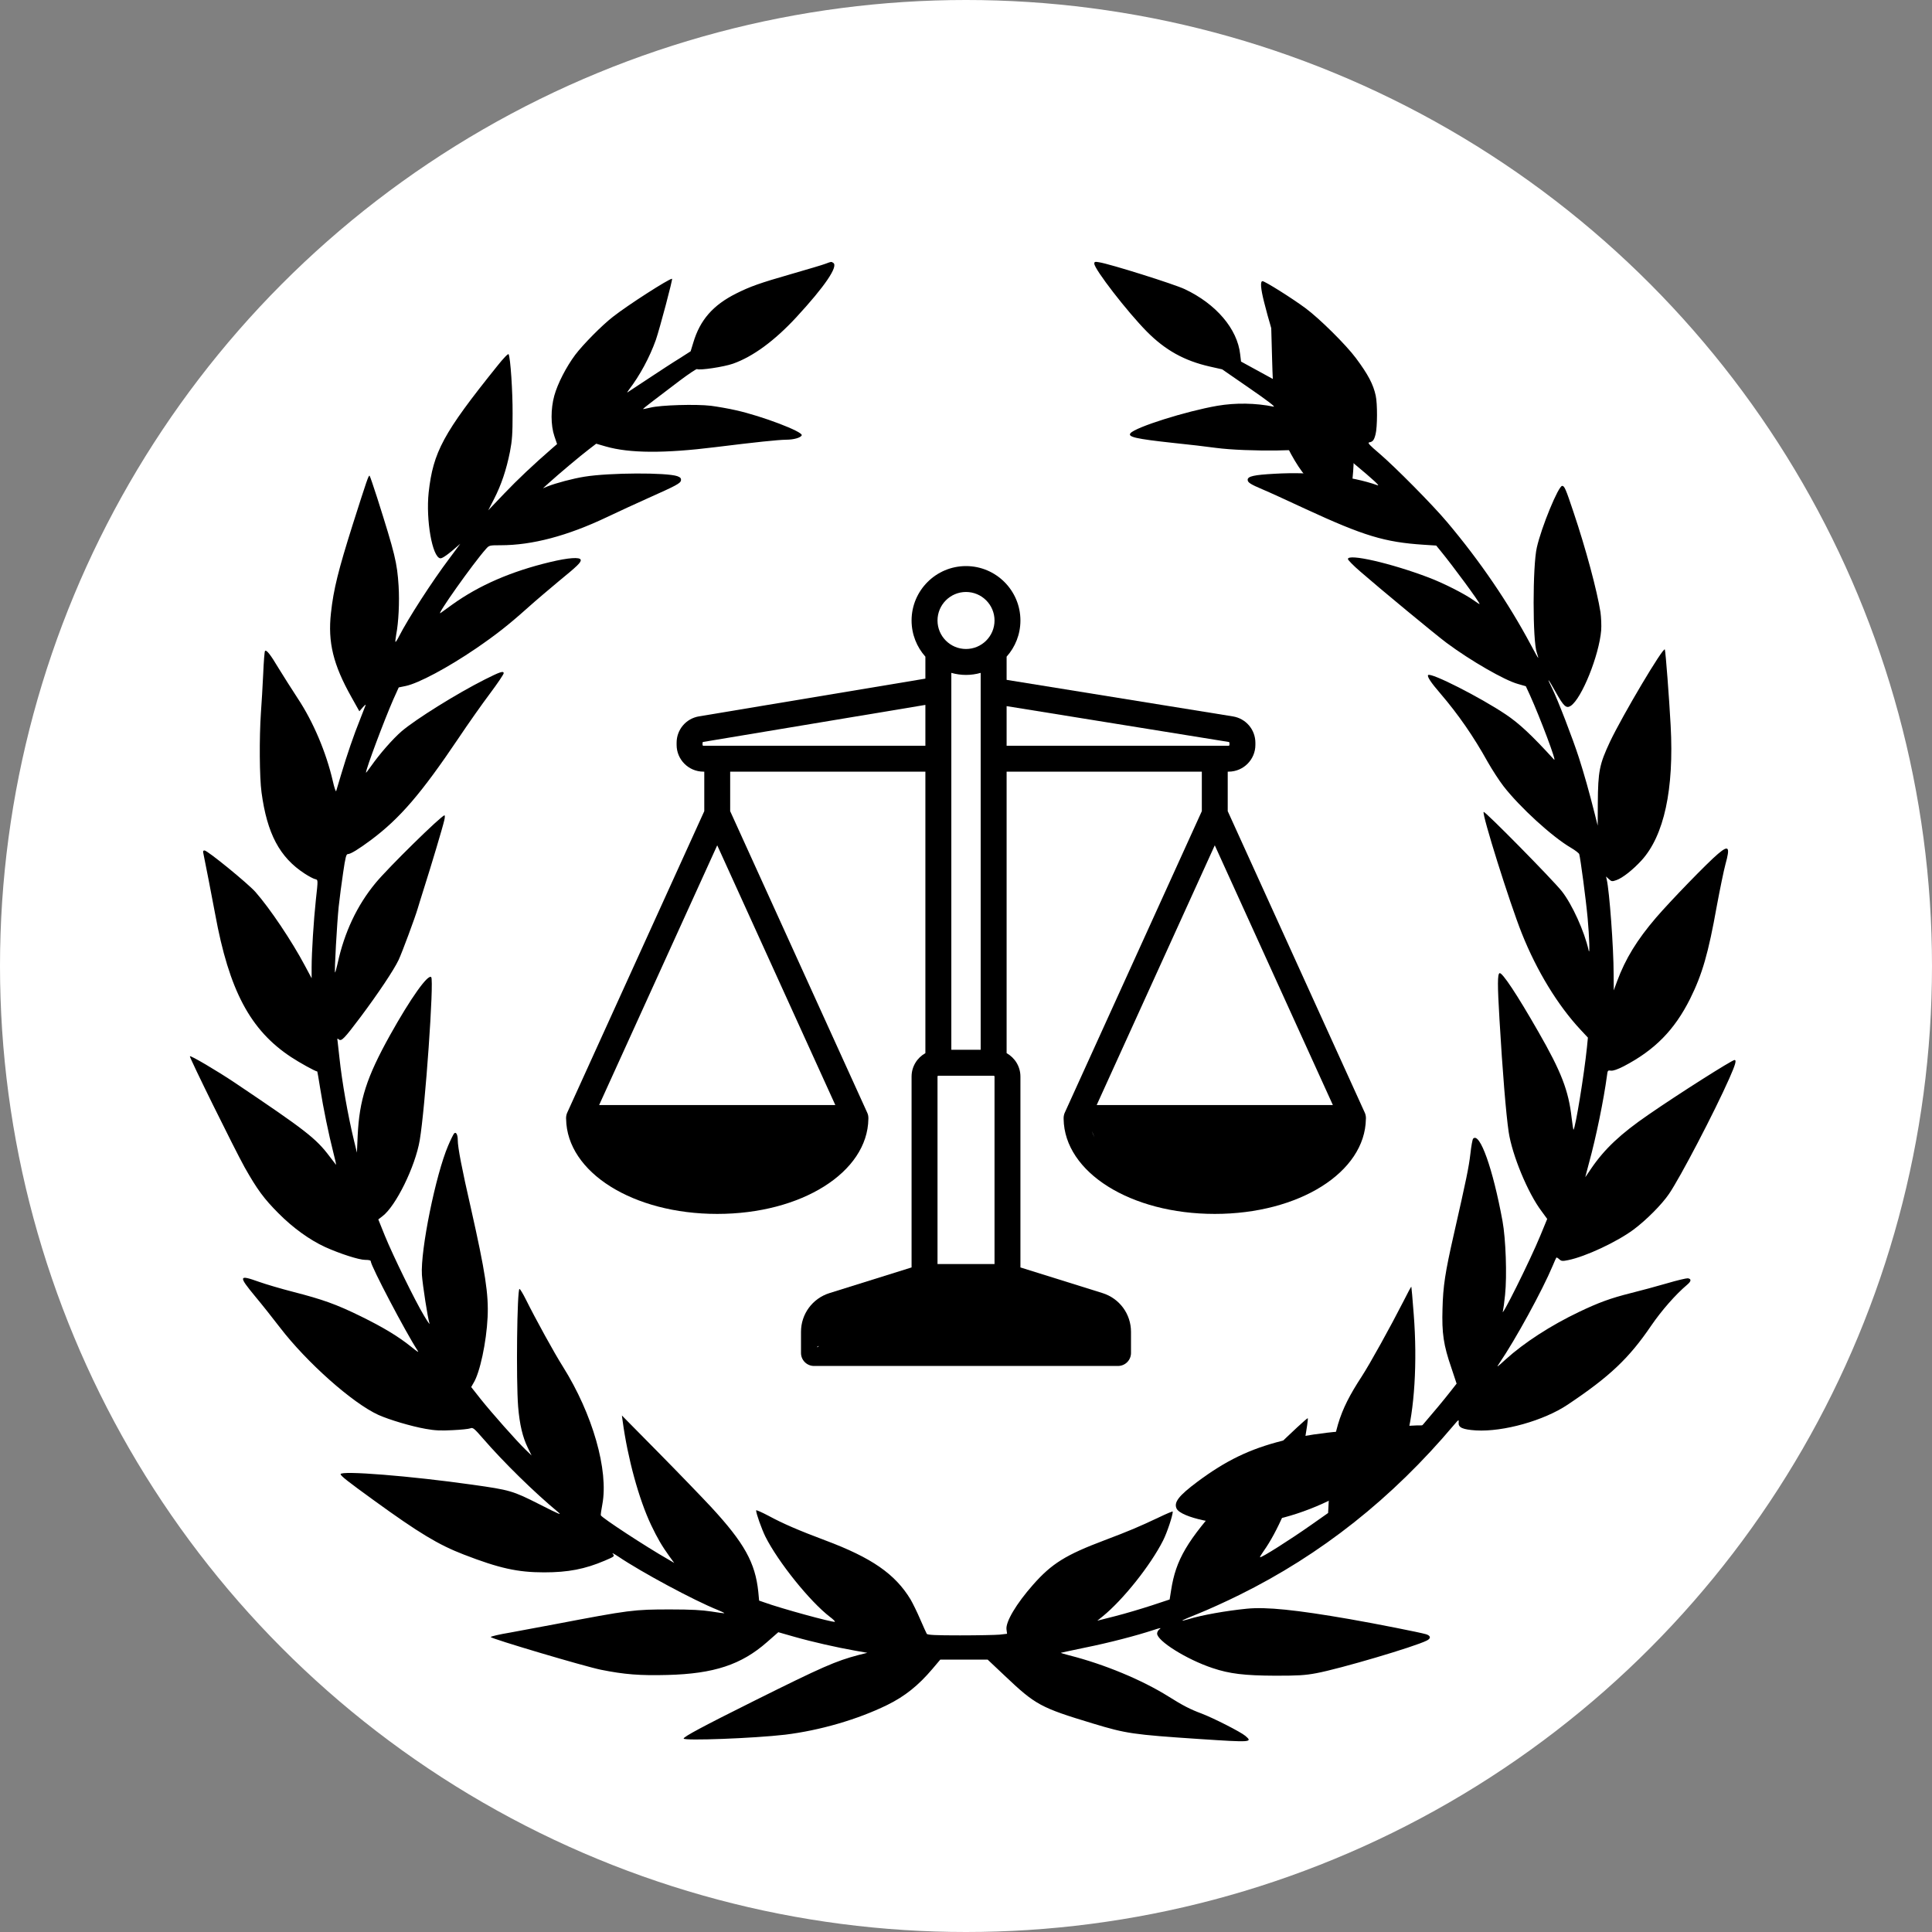
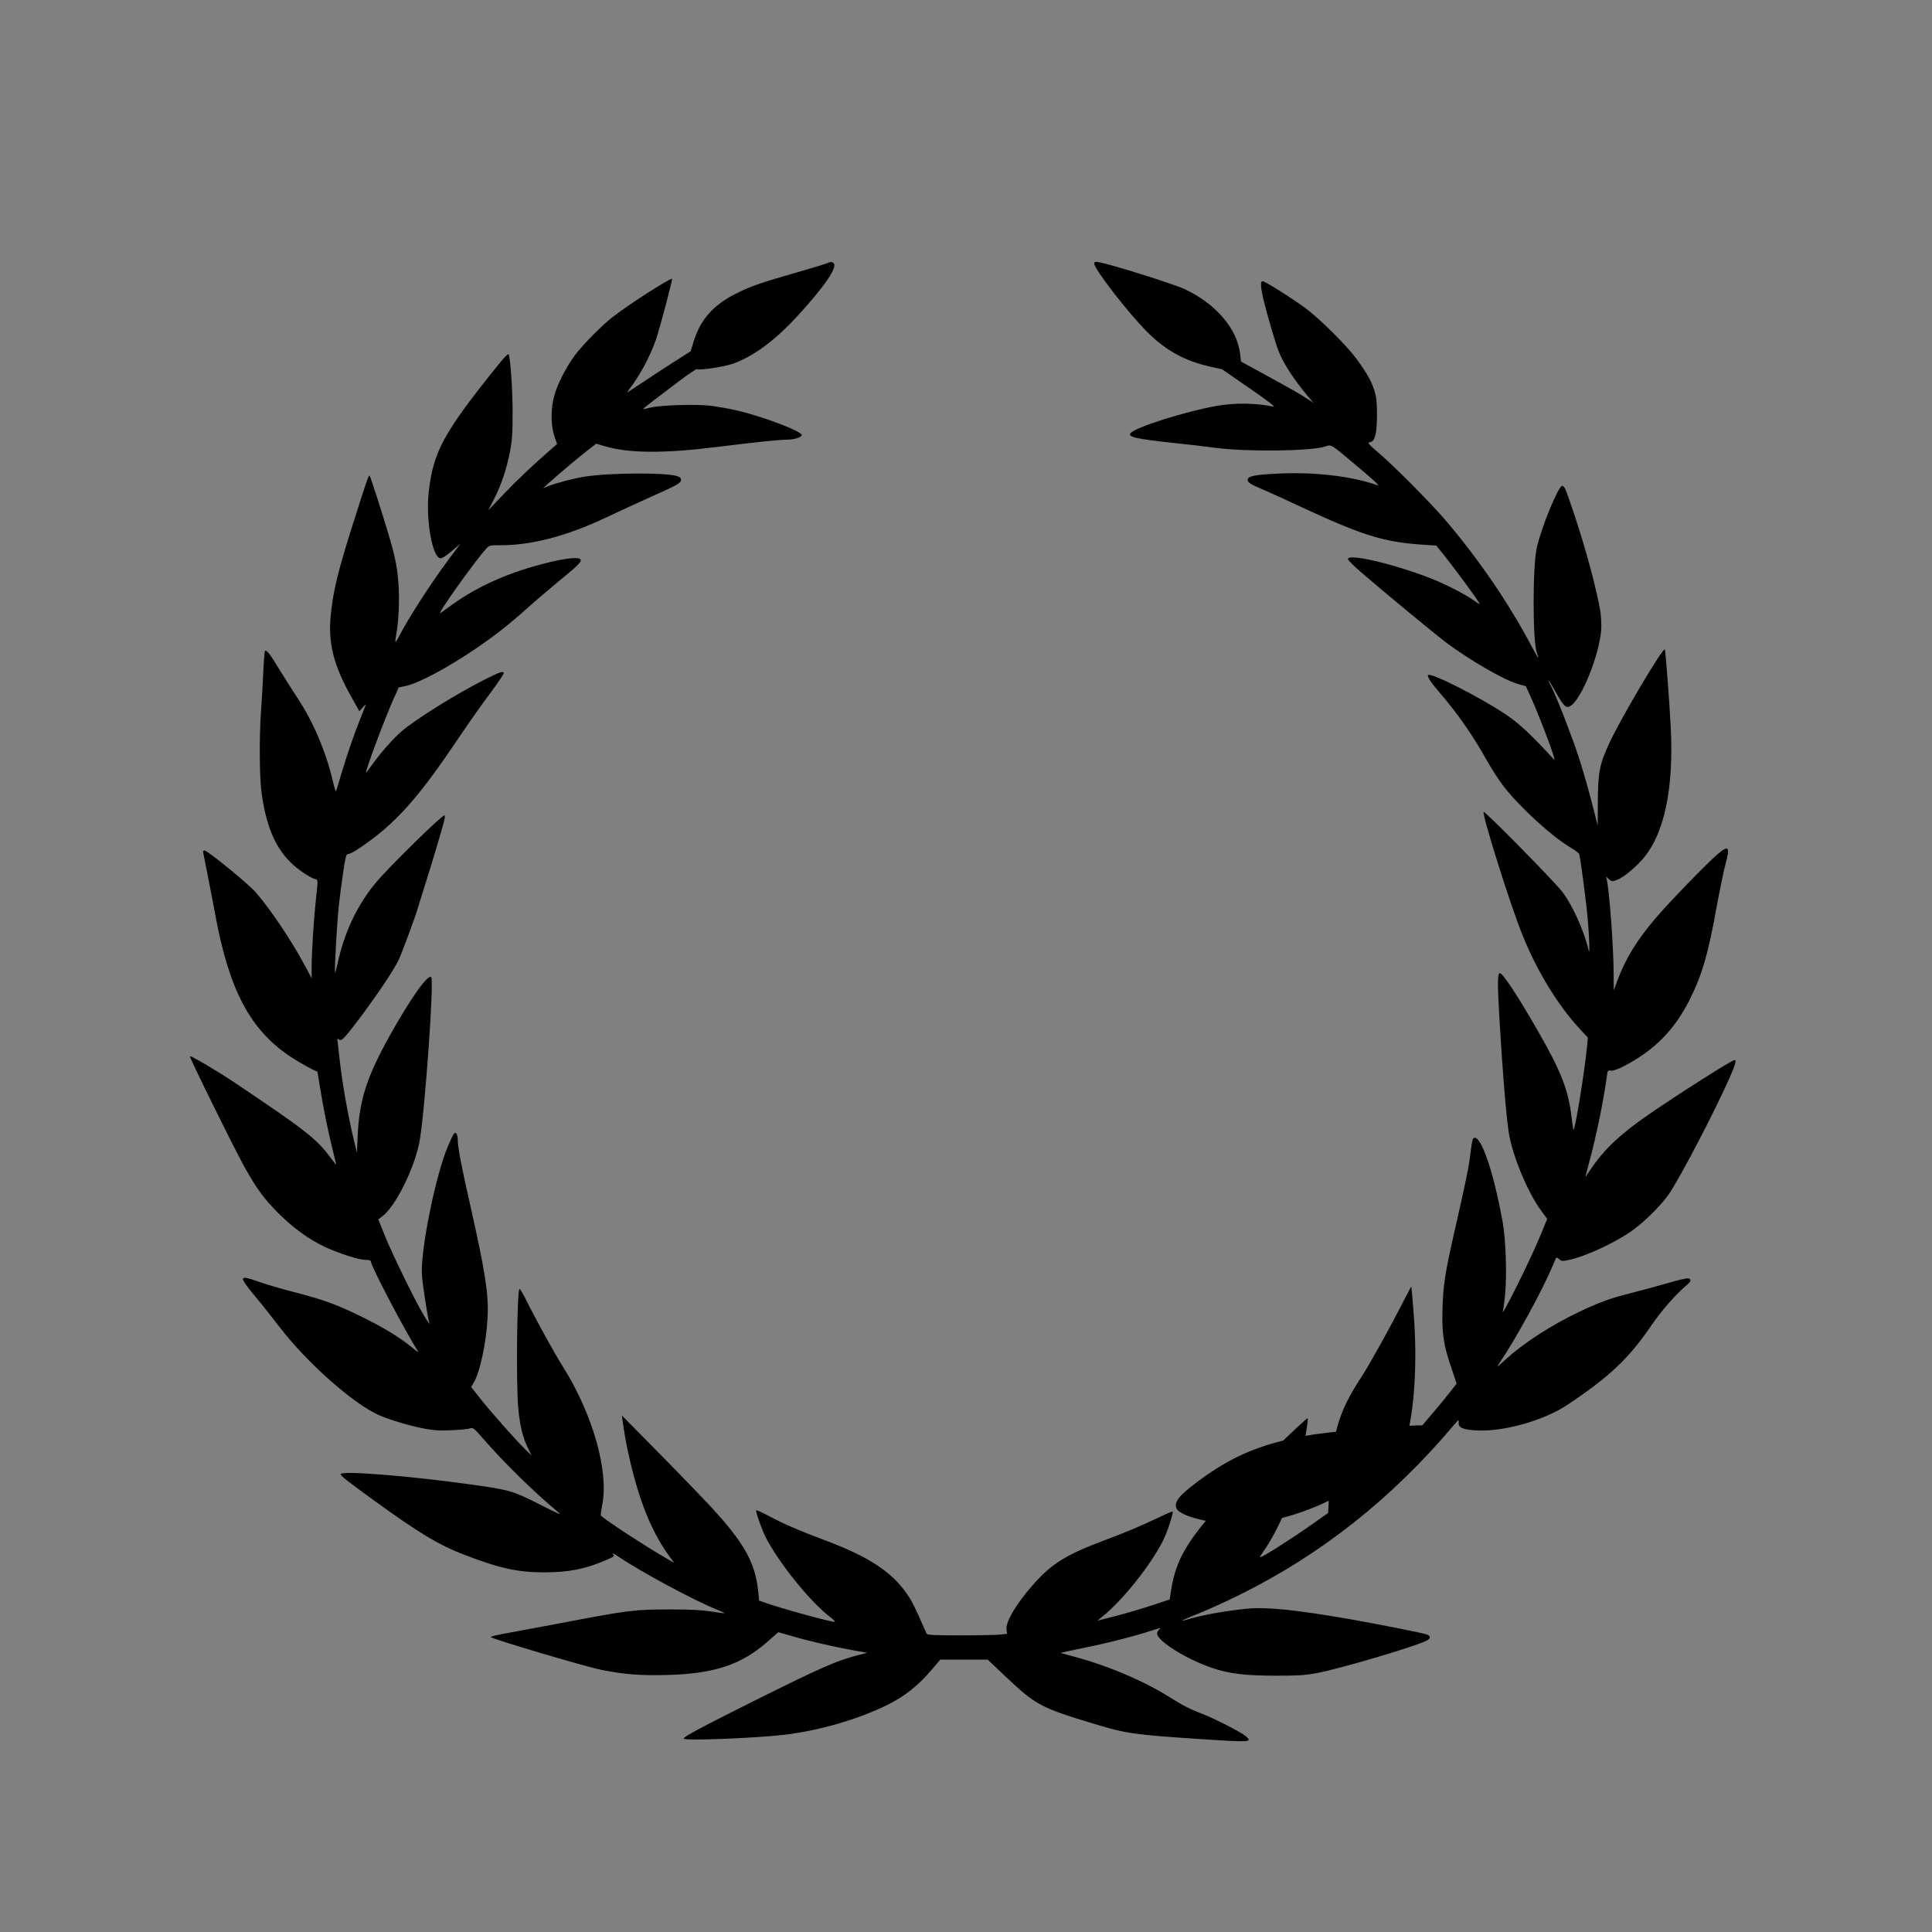
<svg xmlns="http://www.w3.org/2000/svg" width="47" height="47" viewBox="0 0 47 47" fill="none">
  <rect x="0" y="0" width="47" height="47" fill="#808080" stroke="none" />
-   <circle cx="23.5" cy="23.5" r="23.5" fill="white" />
-   <path d="M33.229 27.212C33.229 27.207 33.229 27.203 33.229 27.199C33.229 27.198 33.229 27.197 33.229 27.196C33.229 27.189 33.229 27.181 33.228 27.174C33.228 27.171 33.228 27.167 33.227 27.164C33.227 27.157 33.226 27.151 33.224 27.145C33.224 27.141 33.223 27.136 33.222 27.132C33.221 27.127 33.22 27.122 33.218 27.118C33.217 27.112 33.216 27.106 33.214 27.101C33.213 27.097 33.211 27.094 33.21 27.09C33.208 27.084 33.205 27.077 33.202 27.071C33.202 27.07 33.202 27.069 33.201 27.068L29.867 19.733V18.772H29.888C30.247 18.772 30.54 18.48 30.54 18.121V18.071C30.54 17.749 30.309 17.479 29.992 17.428L24.488 16.539V15.975C24.697 15.741 24.824 15.432 24.824 15.095C24.824 14.365 24.23 13.771 23.5 13.771C22.77 13.771 22.176 14.365 22.176 15.095C22.176 15.432 22.303 15.741 22.512 15.975V16.509L17.005 17.427C16.689 17.479 16.46 17.75 16.46 18.069V18.121C16.46 18.48 16.753 18.772 17.112 18.772H17.133V19.733L13.799 27.068C13.799 27.069 13.798 27.07 13.798 27.071C13.795 27.077 13.793 27.084 13.79 27.09C13.789 27.094 13.788 27.097 13.786 27.101C13.785 27.106 13.783 27.112 13.782 27.118C13.78 27.122 13.779 27.127 13.778 27.132C13.777 27.136 13.776 27.141 13.776 27.145C13.775 27.151 13.774 27.157 13.773 27.164C13.772 27.167 13.772 27.171 13.772 27.174C13.771 27.181 13.771 27.189 13.771 27.196C13.771 27.197 13.771 27.198 13.771 27.198C13.771 27.203 13.771 27.207 13.771 27.212C13.771 27.215 13.771 27.219 13.772 27.222C13.791 28.519 15.399 29.531 17.448 29.531C19.498 29.531 21.105 28.519 21.125 27.222C21.125 27.219 21.125 27.215 21.125 27.212C21.125 27.207 21.126 27.203 21.126 27.199C21.126 27.198 21.125 27.197 21.125 27.196C21.125 27.189 21.125 27.181 21.124 27.174C21.124 27.171 21.124 27.167 21.123 27.164C21.123 27.158 21.122 27.151 21.121 27.145C21.12 27.141 21.119 27.136 21.118 27.132C21.117 27.127 21.116 27.123 21.115 27.118C21.113 27.112 21.112 27.107 21.11 27.101C21.109 27.097 21.107 27.094 21.106 27.09C21.104 27.084 21.101 27.077 21.098 27.071C21.098 27.07 21.098 27.069 21.097 27.068L17.763 19.733V18.772H22.512V25.62C22.312 25.732 22.176 25.945 22.176 26.19V30.833L20.18 31.457C19.765 31.587 19.486 31.966 19.486 32.4V32.914C19.486 33.088 19.628 33.23 19.802 33.23H27.198C27.373 33.23 27.514 33.088 27.514 32.914V32.4C27.514 31.966 27.235 31.587 26.821 31.457L24.824 30.833V26.19C24.824 25.945 24.688 25.732 24.488 25.62V18.772H29.237V19.733L25.903 27.068C25.902 27.069 25.902 27.07 25.902 27.071C25.899 27.077 25.897 27.084 25.894 27.09C25.893 27.094 25.891 27.097 25.89 27.101C25.888 27.107 25.887 27.112 25.886 27.118C25.884 27.123 25.883 27.127 25.882 27.132C25.881 27.136 25.88 27.141 25.88 27.145C25.878 27.151 25.877 27.158 25.877 27.164C25.876 27.167 25.876 27.171 25.876 27.174C25.875 27.181 25.875 27.189 25.875 27.196C25.875 27.197 25.875 27.198 25.875 27.199C25.875 27.203 25.875 27.207 25.875 27.212C25.875 27.215 25.875 27.219 25.875 27.222C25.895 28.519 27.503 29.531 29.552 29.531C31.602 29.531 33.209 28.519 33.228 27.222C33.229 27.219 33.229 27.215 33.229 27.212ZM17.448 20.564L20.321 26.883H14.575L17.448 20.564ZM17.448 28.901C15.989 28.901 14.729 28.292 14.456 27.514L14.575 28.478L17.448 29.157L20.321 28.252L20.44 27.514C20.167 28.292 18.908 28.901 17.448 28.901ZM24.194 26.19V30.75H22.807V26.19C22.807 26.178 22.816 26.169 22.828 26.169H24.172C24.184 26.169 24.194 26.178 24.194 26.19ZM23.143 25.538V16.369C23.257 16.401 23.376 16.419 23.5 16.419C23.624 16.419 23.744 16.401 23.857 16.369V25.538H23.143ZM23.5 14.401C23.883 14.401 24.194 14.712 24.194 15.095C24.194 15.477 23.883 15.788 23.5 15.788C23.118 15.788 22.807 15.477 22.807 15.095C22.807 14.712 23.118 14.401 23.5 14.401ZM17.112 18.142C17.1 18.142 17.091 18.132 17.091 18.121V18.069C17.091 18.059 17.098 18.05 17.108 18.049L22.512 17.148V18.142H17.112ZM26.883 32.777V32.599H20.117L19.88 32.777C19.88 32.62 20.631 33.139 20.559 32.599L22.512 32.914L24.405 32.777L26.56 32.914C26.71 32.961 26.883 32.62 26.883 32.777ZM24.488 17.178L29.892 18.05C29.902 18.052 29.909 18.06 29.909 18.071V18.121C29.909 18.132 29.9 18.142 29.888 18.142H24.488V17.178ZM29.552 20.564L32.425 26.883H26.679L29.552 20.564ZM29.552 28.901C28.093 28.901 26.833 28.292 26.56 27.514L26.883 28.252L27.799 28.901H29.552L30.062 29.157L32.425 28.478L32.544 27.514C32.271 28.292 31.012 28.901 29.552 28.901Z" fill="black" />
  <path d="M20.083 6.416C20.019 6.442 19.648 6.551 19.261 6.663C18.47 6.89 18.25 6.97 17.909 7.14C17.345 7.423 17.03 7.783 16.866 8.334L16.801 8.546L16.534 8.717C16.384 8.808 16.046 9.029 15.779 9.206C15.511 9.383 15.282 9.536 15.265 9.545C15.25 9.554 15.268 9.524 15.303 9.477C15.564 9.138 15.805 8.69 15.955 8.269C16.049 7.995 16.372 6.781 16.349 6.781C16.272 6.781 15.276 7.42 14.912 7.706C14.645 7.912 14.183 8.381 13.992 8.634C13.775 8.926 13.566 9.33 13.484 9.627C13.396 9.946 13.396 10.346 13.487 10.612L13.552 10.803L13.452 10.889C12.958 11.319 12.594 11.664 12.268 12.005L11.877 12.415L12.021 12.135C12.194 11.796 12.318 11.431 12.406 10.989C12.459 10.715 12.47 10.553 12.47 10.066C12.473 9.527 12.418 8.702 12.373 8.617C12.362 8.596 12.247 8.714 12.091 8.911C10.784 10.538 10.537 10.995 10.428 11.982C10.358 12.651 10.516 13.552 10.71 13.582C10.749 13.588 10.848 13.523 10.984 13.411L11.198 13.228L10.937 13.579C10.508 14.148 9.926 15.052 9.708 15.479C9.667 15.562 9.629 15.621 9.62 15.615C9.614 15.606 9.623 15.53 9.638 15.441C9.697 15.138 9.72 14.646 9.697 14.257C9.661 13.688 9.609 13.476 9.177 12.114C9.086 11.832 9.003 11.587 8.992 11.575C8.968 11.549 8.927 11.675 8.58 12.763C8.231 13.868 8.113 14.339 8.051 14.914C7.972 15.624 8.107 16.172 8.548 16.956L8.742 17.303L8.827 17.206C8.874 17.153 8.903 17.13 8.895 17.153C8.886 17.177 8.827 17.33 8.762 17.495C8.607 17.878 8.439 18.37 8.301 18.833C8.242 19.036 8.186 19.222 8.178 19.245C8.169 19.269 8.131 19.157 8.095 18.995C7.934 18.299 7.619 17.557 7.246 16.994C7.096 16.764 6.882 16.428 6.773 16.249C6.576 15.918 6.482 15.801 6.447 15.836C6.435 15.848 6.415 16.098 6.403 16.393C6.388 16.691 6.365 17.118 6.347 17.345C6.306 17.946 6.312 18.912 6.362 19.275C6.497 20.28 6.803 20.857 7.411 21.252C7.511 21.317 7.622 21.376 7.661 21.385C7.74 21.405 7.74 21.382 7.684 21.891C7.631 22.384 7.581 23.173 7.581 23.533V23.798L7.417 23.491C7.099 22.893 6.57 22.104 6.215 21.7C6.03 21.491 5.048 20.689 4.975 20.689C4.943 20.689 4.934 20.71 4.946 20.754C4.984 20.934 5.151 21.791 5.234 22.236C5.574 24.096 6.089 25.062 7.082 25.716C7.293 25.855 7.661 26.058 7.719 26.067C7.722 26.067 7.752 26.247 7.787 26.465C7.866 26.966 7.998 27.602 8.107 28.029C8.154 28.209 8.184 28.345 8.172 28.333C8.16 28.318 8.089 28.227 8.016 28.13C7.687 27.693 7.434 27.496 5.715 26.341C5.275 26.046 4.628 25.666 4.619 25.696C4.608 25.731 5.701 27.947 5.95 28.395C6.256 28.937 6.421 29.161 6.773 29.514C7.126 29.871 7.537 30.166 7.91 30.337C8.269 30.499 8.733 30.649 8.883 30.649C8.98 30.649 9.021 30.661 9.021 30.687C9.021 30.796 9.873 32.417 10.152 32.844C10.199 32.915 10.173 32.9 10.005 32.765C9.694 32.514 9.324 32.29 8.771 32.019C8.175 31.727 7.851 31.613 7.143 31.43C6.853 31.356 6.471 31.244 6.297 31.182C5.804 31.006 5.795 31.038 6.209 31.539C6.374 31.736 6.647 32.081 6.814 32.299C7.464 33.145 8.577 34.135 9.206 34.421C9.468 34.538 10.002 34.698 10.355 34.76C10.581 34.801 10.725 34.807 11.007 34.792C11.207 34.783 11.401 34.763 11.439 34.748C11.504 34.721 11.533 34.745 11.745 34.989C12.256 35.579 12.999 36.306 13.575 36.784C13.684 36.872 13.602 36.84 13.123 36.595C12.47 36.265 12.409 36.248 11.489 36.118C9.991 35.906 8.286 35.77 8.286 35.862C8.286 35.903 8.463 36.041 9.094 36.498C10.187 37.291 10.669 37.582 11.283 37.818C12.144 38.151 12.591 38.251 13.237 38.251C13.822 38.251 14.23 38.172 14.715 37.965C14.956 37.862 14.956 37.859 14.906 37.8C14.877 37.768 14.938 37.797 15.044 37.868C15.602 38.245 16.878 38.932 17.459 39.165C17.553 39.203 17.624 39.238 17.621 39.244C17.615 39.25 17.471 39.23 17.304 39.203C17.077 39.168 16.816 39.153 16.308 39.153C15.414 39.153 15.323 39.165 13.487 39.515C13.155 39.577 12.67 39.669 12.409 39.716C12.144 39.76 11.933 39.81 11.938 39.825C11.953 39.866 14.225 40.541 14.618 40.62C15.188 40.735 15.567 40.765 16.24 40.747C17.368 40.718 18.035 40.497 18.658 39.949L18.934 39.707L19.316 39.816C19.76 39.943 20.362 40.078 20.797 40.155L21.1 40.208L20.888 40.261C20.33 40.408 20.013 40.547 18.35 41.375C17.086 42.005 16.631 42.25 16.631 42.294C16.631 42.353 18.344 42.288 19.099 42.2C19.942 42.097 20.862 41.831 21.582 41.478C22.014 41.266 22.34 41.004 22.683 40.6L22.875 40.373H23.45H24.026L24.435 40.759C25.193 41.478 25.307 41.54 26.591 41.929C27.399 42.173 27.552 42.197 29.189 42.306C30.437 42.388 30.482 42.386 30.296 42.229C30.182 42.132 29.521 41.796 29.227 41.684C28.957 41.584 28.774 41.49 28.428 41.272C27.784 40.868 26.862 40.485 26.012 40.27C25.895 40.24 25.801 40.211 25.807 40.208C25.81 40.205 26.077 40.149 26.4 40.081C26.985 39.963 27.64 39.792 28.06 39.654C28.21 39.604 28.26 39.595 28.216 39.627C28.178 39.651 28.149 39.704 28.149 39.739C28.149 39.919 28.868 40.37 29.497 40.579C29.909 40.718 30.273 40.762 31.028 40.765C31.58 40.765 31.745 40.756 32.027 40.703C32.594 40.597 34.407 40.063 34.71 39.91C34.815 39.857 34.809 39.795 34.695 39.757C34.548 39.713 33.493 39.504 32.835 39.389C31.527 39.162 30.808 39.088 30.332 39.135C29.829 39.185 29.233 39.291 28.927 39.386C28.651 39.468 28.721 39.427 29.148 39.256C29.383 39.162 29.832 38.959 30.147 38.802C32.136 37.821 33.866 36.451 35.368 34.668C35.488 34.527 35.491 34.524 35.485 34.612C35.476 34.73 35.585 34.777 35.908 34.798C36.572 34.836 37.56 34.559 38.139 34.17C39.158 33.489 39.628 33.045 40.169 32.249C40.421 31.881 40.762 31.492 41.041 31.256C41.144 31.171 41.153 31.111 41.059 31.097C41.027 31.094 40.797 31.147 40.548 31.221C40.298 31.294 39.904 31.4 39.678 31.456C39.173 31.583 38.888 31.689 38.412 31.916C37.721 32.246 37.078 32.664 36.631 33.068C36.402 33.277 36.396 33.28 36.481 33.154C36.869 32.585 37.524 31.386 37.771 30.796C37.815 30.69 37.856 30.599 37.862 30.593C37.868 30.587 37.901 30.605 37.933 30.634C37.983 30.681 38.009 30.684 38.15 30.655C38.573 30.569 39.334 30.213 39.74 29.912C40.051 29.68 40.424 29.305 40.601 29.046C40.874 28.648 41.708 27.051 42.073 26.226C42.22 25.893 42.249 25.787 42.196 25.787C42.134 25.787 40.833 26.612 40.104 27.116C39.425 27.581 39.032 27.953 38.711 28.424C38.635 28.536 38.57 28.633 38.567 28.636C38.562 28.642 38.606 28.483 38.658 28.283C38.826 27.673 39.014 26.759 39.093 26.167C39.108 26.04 39.114 26.034 39.19 26.046C39.246 26.052 39.346 26.017 39.499 25.94C40.257 25.545 40.736 25.056 41.115 24.299C41.412 23.701 41.559 23.191 41.764 22.045C41.841 21.632 41.935 21.172 41.976 21.022C42.093 20.601 42.055 20.551 41.794 20.772C41.541 20.984 40.636 21.918 40.286 22.325C39.822 22.867 39.543 23.323 39.34 23.869L39.258 24.093L39.255 23.695C39.255 23.052 39.152 21.673 39.087 21.396L39.07 21.323L39.14 21.387C39.205 21.447 39.22 21.447 39.322 21.411C39.469 21.361 39.719 21.164 39.931 20.934C40.483 20.33 40.727 19.201 40.642 17.648C40.606 16.979 40.521 15.868 40.501 15.801C40.474 15.712 39.472 17.401 39.167 18.043C38.908 18.597 38.876 18.759 38.87 19.54L38.867 20.085L38.797 19.805C38.653 19.236 38.541 18.842 38.412 18.438C38.268 17.987 37.889 17.003 37.754 16.735C37.61 16.449 37.66 16.502 37.845 16.835C38.041 17.186 38.103 17.242 38.212 17.171C38.479 16.994 38.902 15.942 38.952 15.335C38.961 15.217 38.952 15.02 38.935 14.893C38.852 14.369 38.579 13.349 38.279 12.459C38.091 11.896 38.059 11.82 38.003 11.82C37.912 11.82 37.498 12.822 37.386 13.322C37.283 13.77 37.283 15.6 37.386 15.877C37.41 15.948 37.425 16.004 37.419 16.004C37.413 16.004 37.333 15.863 37.242 15.689C36.696 14.666 36.008 13.655 35.209 12.707C34.853 12.282 33.934 11.354 33.543 11.021C33.317 10.83 33.264 10.771 33.308 10.762C33.399 10.747 33.428 10.706 33.464 10.562C33.508 10.391 33.511 9.819 33.467 9.624C33.408 9.35 33.282 9.109 32.985 8.711C32.744 8.387 32.1 7.75 31.763 7.5C31.442 7.261 30.772 6.84 30.714 6.84C30.655 6.84 30.667 7.014 30.752 7.35C30.843 7.721 31.037 8.372 31.107 8.549C31.231 8.858 31.478 9.235 31.821 9.645L31.953 9.801L31.851 9.733C31.613 9.577 31.419 9.468 30.822 9.141L30.191 8.796L30.17 8.62C30.102 8.001 29.585 7.394 28.821 7.034C28.56 6.911 27.003 6.421 26.738 6.38C26.638 6.362 26.621 6.368 26.621 6.413C26.621 6.548 27.429 7.591 27.899 8.066C28.348 8.519 28.81 8.776 29.43 8.917L29.732 8.985L30.402 9.448C30.825 9.739 31.04 9.904 30.984 9.893C30.549 9.804 30.061 9.795 29.612 9.872C28.848 10.005 27.626 10.391 27.502 10.538C27.426 10.629 27.631 10.676 28.534 10.774C28.913 10.812 29.38 10.868 29.574 10.895C30.337 10.995 31.915 10.977 32.247 10.859C32.388 10.812 32.377 10.803 32.932 11.272C33.423 11.681 33.581 11.829 33.511 11.805C32.873 11.578 31.927 11.472 31.01 11.525C30.508 11.552 30.352 11.587 30.352 11.672C30.352 11.737 30.42 11.781 30.72 11.908C30.849 11.961 31.319 12.176 31.763 12.383C33.179 13.037 33.684 13.19 34.633 13.252L34.939 13.272L35.05 13.408C35.347 13.77 35.994 14.649 35.994 14.693C35.994 14.702 35.932 14.663 35.855 14.607C35.632 14.448 35.124 14.189 34.757 14.05C33.837 13.7 32.791 13.461 32.791 13.6C32.791 13.623 32.926 13.762 33.094 13.906C33.564 14.316 34.936 15.45 35.191 15.639C35.773 16.072 36.605 16.552 36.931 16.64L37.119 16.694L37.222 16.917C37.468 17.463 37.883 18.562 37.806 18.479C37.257 17.878 36.96 17.601 36.631 17.38C36.008 16.962 34.812 16.355 34.742 16.422C34.712 16.455 34.812 16.608 35.042 16.873C35.476 17.38 35.844 17.91 36.193 18.538C36.299 18.724 36.47 18.989 36.575 19.125C36.975 19.64 37.759 20.356 38.212 20.621C38.318 20.683 38.409 20.754 38.418 20.778C38.447 20.875 38.582 21.886 38.623 22.339C38.664 22.784 38.679 23.262 38.647 23.12C38.547 22.663 38.244 21.997 37.995 21.682C37.759 21.387 36.123 19.726 36.093 19.752C36.047 19.802 36.725 21.965 37.022 22.708C37.386 23.621 37.898 24.458 38.447 25.047L38.629 25.242L38.606 25.477C38.538 26.14 38.327 27.434 38.279 27.484C38.274 27.49 38.253 27.358 38.233 27.192C38.159 26.532 37.983 26.073 37.422 25.097C36.901 24.187 36.546 23.654 36.481 23.674C36.428 23.692 36.428 23.957 36.478 24.8C36.552 26.064 36.637 27.101 36.702 27.54C36.787 28.103 37.169 29.025 37.501 29.464L37.639 29.653L37.474 30.054C37.222 30.669 36.47 32.175 36.564 31.881C36.572 31.851 36.596 31.68 36.614 31.5C36.663 31.029 36.631 30.136 36.552 29.706C36.317 28.424 35.999 27.537 35.838 27.699C35.82 27.717 35.791 27.882 35.77 28.071C35.732 28.398 35.673 28.683 35.365 30.039C35.156 30.958 35.106 31.285 35.092 31.836C35.074 32.432 35.115 32.72 35.309 33.28L35.435 33.66L35.282 33.855C34.977 34.247 34.219 35.128 34.187 35.128C34.181 35.128 34.19 35.084 34.204 35.031C34.41 34.315 34.483 33.136 34.392 31.975C34.366 31.61 34.336 31.309 34.334 31.303C34.328 31.297 34.242 31.456 34.142 31.657C33.825 32.278 33.326 33.18 33.126 33.487C32.559 34.356 32.415 34.839 32.344 36.142L32.309 36.807L31.898 37.096C31.378 37.462 30.675 37.907 30.652 37.883C30.646 37.877 30.687 37.809 30.743 37.73C31.072 37.267 31.422 36.463 31.601 35.747C31.68 35.437 31.83 34.553 31.815 34.503C31.801 34.462 30.232 35.985 29.803 36.457C28.877 37.479 28.604 37.942 28.489 38.69L28.454 38.911L28.016 39.056C27.773 39.135 27.379 39.253 27.135 39.315L26.694 39.427L26.826 39.321C27.32 38.92 27.99 38.08 28.296 37.473C28.392 37.282 28.528 36.875 28.53 36.772C28.53 36.76 28.375 36.825 28.187 36.916C27.699 37.146 27.476 37.241 26.87 37.47C25.93 37.824 25.587 38.036 25.134 38.549C24.723 39.014 24.461 39.456 24.485 39.639L24.499 39.745L24.32 39.766C24.223 39.775 23.788 39.784 23.356 39.784C22.76 39.784 22.563 39.775 22.545 39.745C22.534 39.728 22.463 39.569 22.387 39.395C22.313 39.221 22.205 39.003 22.152 38.911C21.776 38.29 21.206 37.895 20.069 37.47C19.443 37.235 19.049 37.067 18.696 36.875C18.529 36.787 18.394 36.728 18.394 36.743C18.394 36.819 18.529 37.196 18.62 37.382C18.931 38.001 19.704 38.962 20.192 39.336C20.271 39.395 20.324 39.448 20.309 39.454C20.251 39.471 19.005 39.132 18.585 38.979L18.467 38.938L18.447 38.723C18.373 38.016 18.109 37.538 17.298 36.66C17.095 36.442 16.525 35.85 16.031 35.349L15.129 34.435L15.147 34.568C15.268 35.467 15.541 36.471 15.841 37.102C15.996 37.426 16.099 37.603 16.287 37.865L16.402 38.022L16.261 37.939C15.699 37.618 14.662 36.937 14.618 36.866C14.609 36.855 14.627 36.734 14.653 36.598C14.809 35.77 14.418 34.4 13.693 33.245C13.484 32.915 13.04 32.108 12.793 31.613C12.723 31.471 12.652 31.356 12.638 31.356C12.579 31.356 12.553 33.572 12.605 34.223C12.641 34.656 12.714 34.963 12.841 35.222L12.932 35.408L12.779 35.26C12.556 35.042 11.971 34.382 11.698 34.041L11.463 33.743L11.518 33.646C11.674 33.398 11.833 32.653 11.862 32.046C11.889 31.486 11.806 30.947 11.457 29.397C11.236 28.433 11.136 27.912 11.136 27.735C11.136 27.605 11.095 27.525 11.048 27.573C11.031 27.59 10.963 27.726 10.901 27.873C10.599 28.58 10.226 30.413 10.264 31.017C10.281 31.259 10.405 32.066 10.449 32.199C10.458 32.231 10.396 32.143 10.314 32.004C10.102 31.654 9.556 30.537 9.362 30.06L9.203 29.665L9.303 29.588C9.629 29.343 10.102 28.38 10.211 27.738C10.343 26.96 10.563 23.845 10.49 23.771C10.411 23.692 9.991 24.281 9.488 25.183C8.918 26.208 8.742 26.756 8.701 27.629L8.683 28.041L8.615 27.761C8.463 27.134 8.319 26.314 8.257 25.728C8.239 25.557 8.219 25.38 8.213 25.333C8.201 25.259 8.204 25.254 8.242 25.286C8.307 25.339 8.372 25.271 8.771 24.741C9.203 24.163 9.579 23.601 9.697 23.353C9.785 23.164 10.096 22.325 10.161 22.104C10.176 22.048 10.246 21.829 10.311 21.62C10.487 21.069 10.775 20.106 10.807 19.958C10.825 19.891 10.825 19.835 10.813 19.835C10.74 19.835 9.438 21.113 9.133 21.485C8.686 22.027 8.377 22.681 8.213 23.438C8.184 23.565 8.157 23.662 8.151 23.657C8.131 23.639 8.198 22.457 8.239 22.059C8.263 21.847 8.31 21.473 8.348 21.226C8.401 20.863 8.422 20.778 8.46 20.778C8.53 20.778 8.721 20.66 9.027 20.433C9.729 19.908 10.246 19.307 11.151 17.963C11.389 17.607 11.736 17.115 11.921 16.87C12.103 16.626 12.253 16.405 12.253 16.378C12.253 16.313 12.159 16.346 11.792 16.531C11.113 16.873 10.111 17.498 9.77 17.79C9.556 17.975 9.235 18.341 9.027 18.638C8.959 18.735 8.903 18.806 8.903 18.797C8.903 18.703 9.347 17.521 9.567 17.018L9.7 16.723L9.87 16.688C10.181 16.623 10.893 16.243 11.577 15.777C12.059 15.447 12.362 15.211 12.826 14.796C13.037 14.607 13.381 14.316 13.59 14.142C14.048 13.768 14.139 13.679 14.127 13.62C14.113 13.546 13.828 13.567 13.384 13.673C12.435 13.9 11.656 14.239 11.007 14.704C10.881 14.796 10.749 14.89 10.716 14.914C10.59 15.005 11.512 13.7 11.824 13.352C11.9 13.267 11.906 13.264 12.182 13.264C12.946 13.264 13.804 13.037 14.765 12.58C15.041 12.45 15.482 12.244 15.749 12.126C16.454 11.811 16.557 11.758 16.566 11.684C16.572 11.634 16.552 11.613 16.478 11.584C16.216 11.493 14.83 11.498 14.222 11.596C13.942 11.64 13.522 11.752 13.316 11.834L13.208 11.879L13.355 11.746C13.575 11.546 14.125 11.083 14.327 10.93L14.504 10.794L14.739 10.862C15.315 11.027 16.158 11.033 17.41 10.877C18.388 10.756 18.923 10.7 19.125 10.697C19.311 10.697 19.484 10.647 19.504 10.588C19.531 10.5 18.538 10.122 17.906 9.981C17.73 9.94 17.456 9.893 17.298 9.872C16.933 9.828 16.07 9.854 15.823 9.916C15.726 9.94 15.644 9.954 15.641 9.952C15.638 9.949 15.749 9.857 15.89 9.751C16.031 9.645 16.322 9.424 16.537 9.259C16.754 9.097 16.942 8.97 16.957 8.979C17.019 9.014 17.609 8.926 17.833 8.847C18.317 8.676 18.843 8.29 19.372 7.718C20.066 6.967 20.398 6.477 20.271 6.395C20.221 6.362 20.227 6.362 20.083 6.416Z" fill="black" />
-   <path d="M30.918 7.705C30.923 7.923 30.938 8.395 30.947 8.751C30.968 9.541 31.009 10.001 31.082 10.295C31.159 10.596 31.446 11.17 31.678 11.477C31.943 11.83 32.542 12.39 32.654 12.39C32.88 12.39 33.024 11.041 32.868 10.342C32.748 9.785 32.463 9.234 31.966 8.589C31.778 8.347 31.15 7.584 30.982 7.399L30.9 7.307L30.918 7.705Z" fill="black" />
  <path d="M34.223 34.688C32.398 34.817 31.849 34.885 31.194 35.05C30.4 35.251 29.824 35.53 29.131 36.046C28.672 36.388 28.549 36.55 28.625 36.703C28.737 36.915 29.66 37.116 30.33 37.072C31.102 37.019 32.002 36.724 32.774 36.27C33.662 35.748 34.934 34.879 34.978 34.764C34.987 34.741 34.978 34.708 34.954 34.694C34.916 34.67 34.517 34.667 34.223 34.688Z" fill="black" />
</svg>